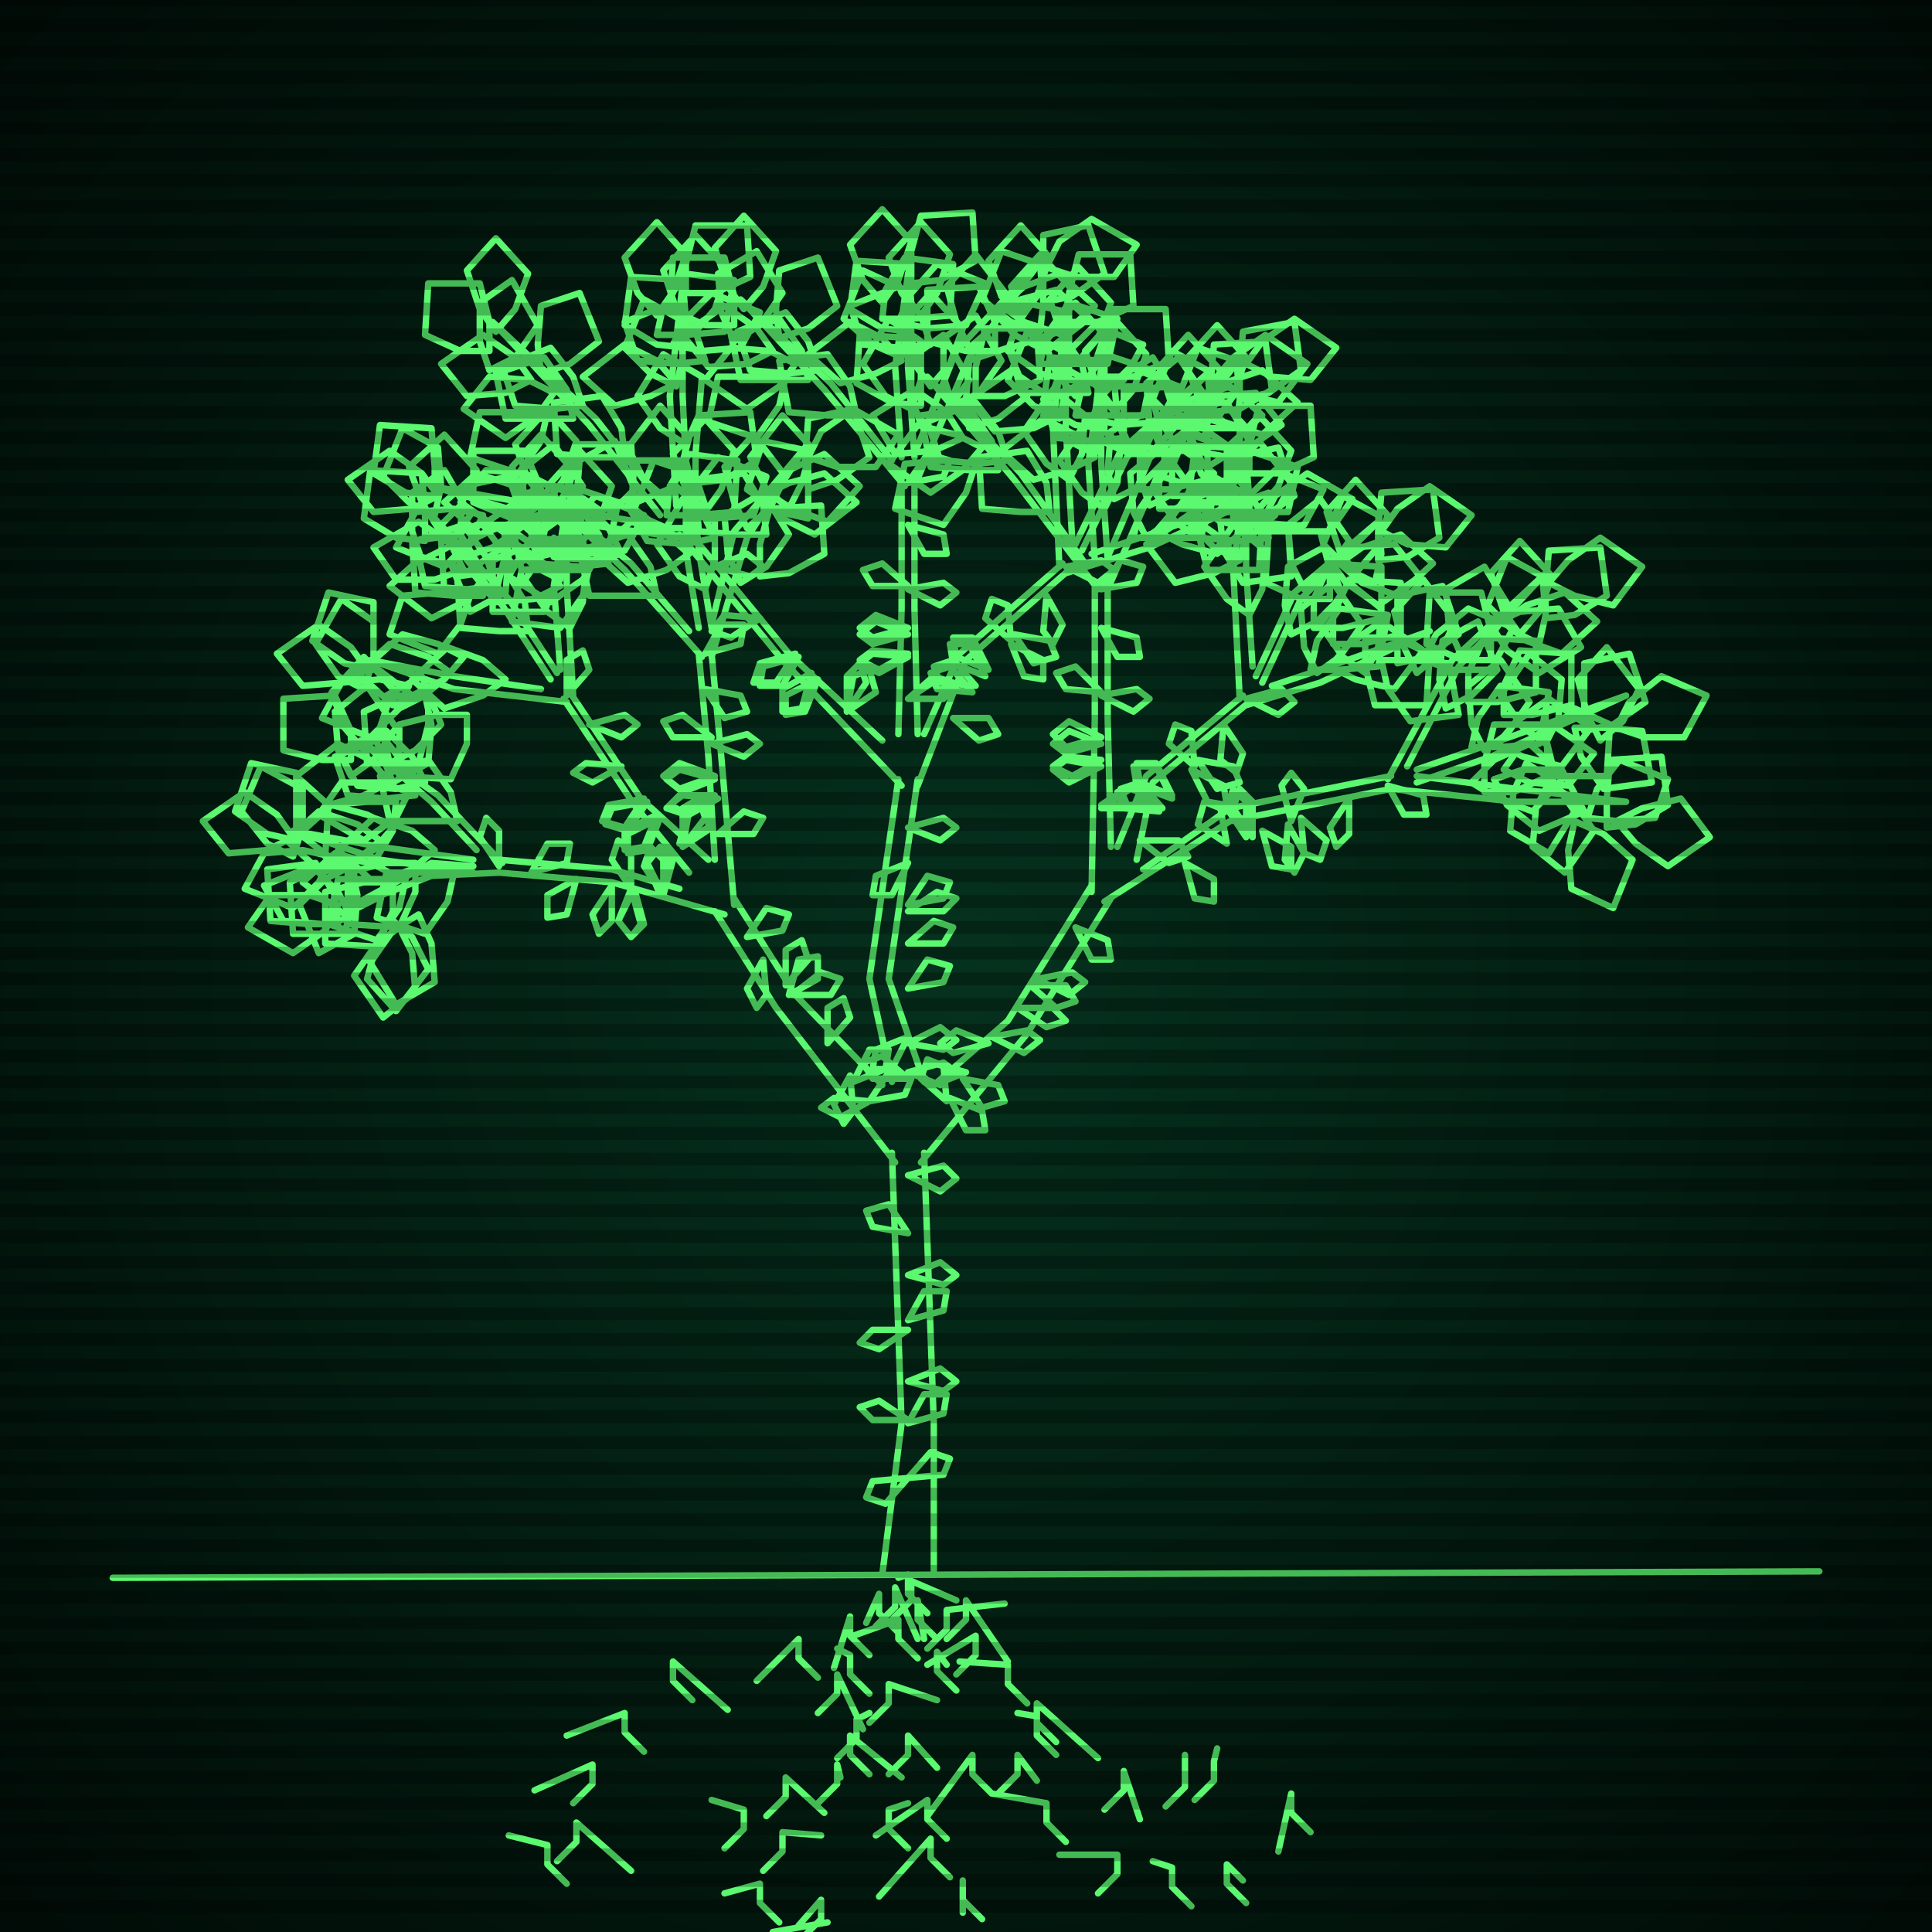
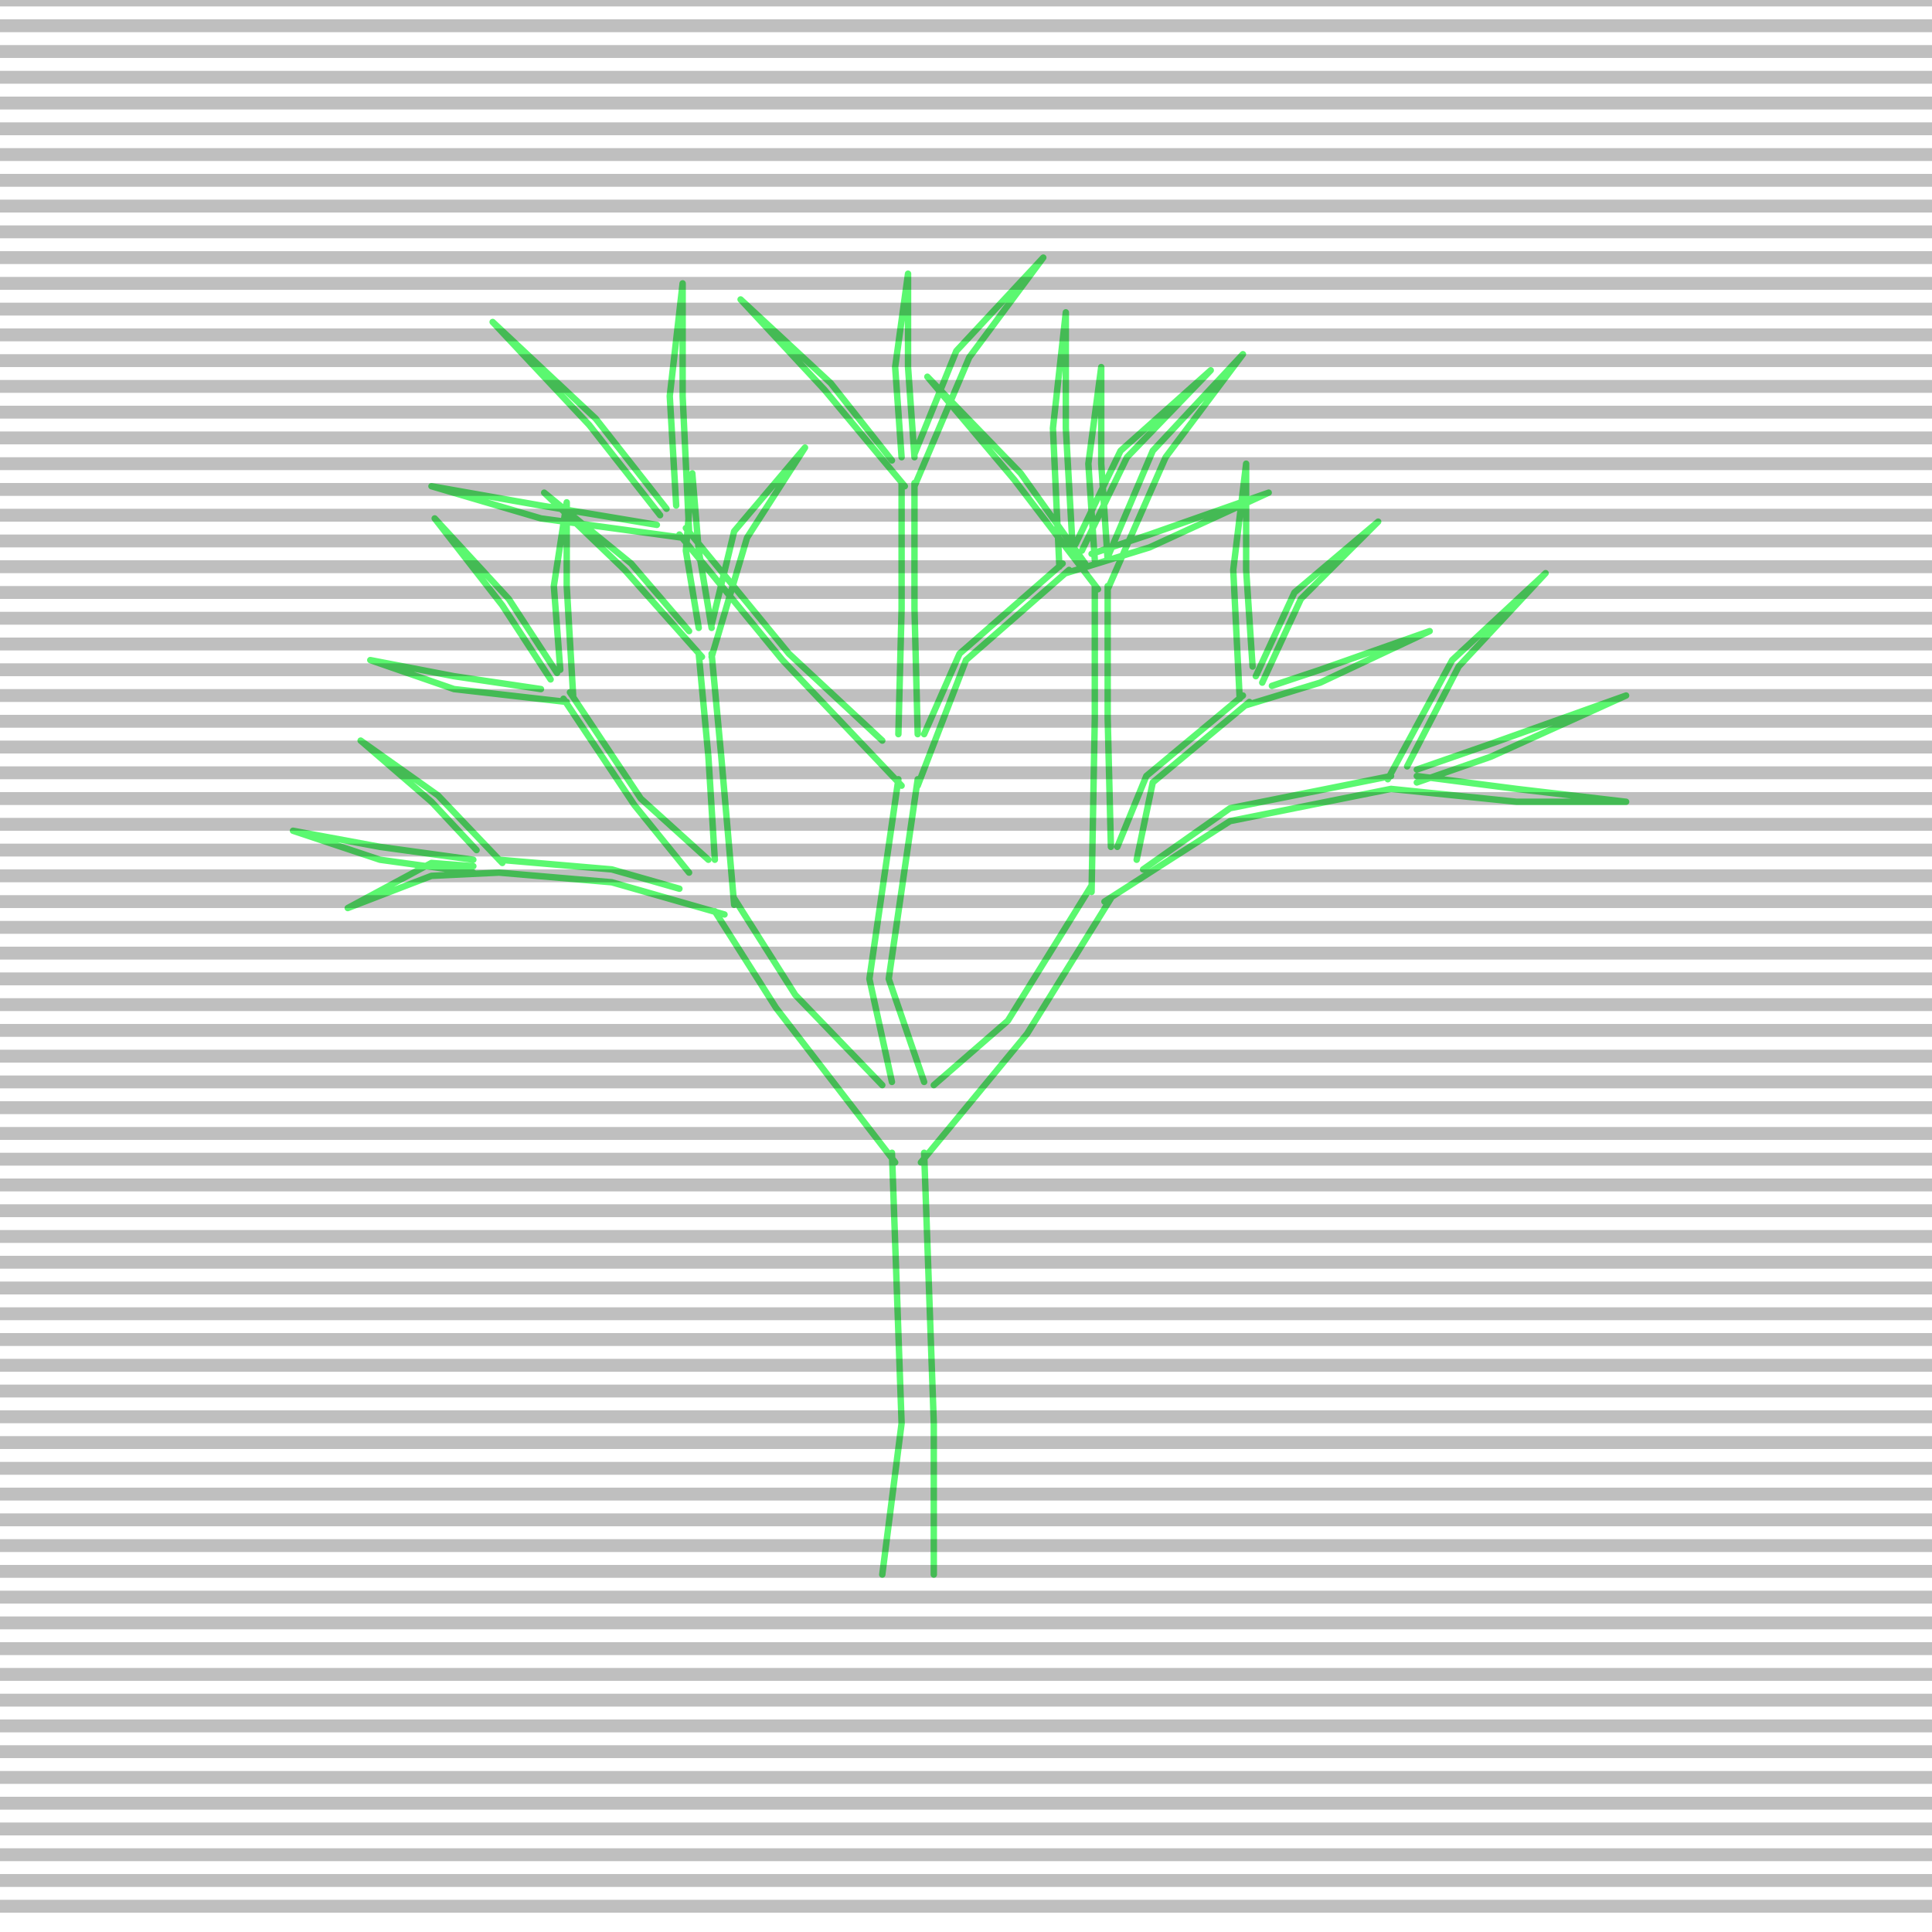
<svg xmlns="http://www.w3.org/2000/svg" width="600" height="600">
  <style>
                @keyframes glow {0 % {opacity: 0.6;}
                3% {opacity: 0.9;} 30% {opacity: 0.6} 70% {opacity: 0.9}}
    
                .flicker {
                animation: glow 3s linear infinite alternate;
                animation-duration: 1.0s;
                animation-delay: 1.5s;
            }
    
    
            </style>
  <defs>
    <radialGradient id="screenGradient" r="100%">
      <stop offset="0%" stop-color="#05321e" />
      <stop offset="90%" stop-color="black" />
    </radialGradient>
  </defs>
-   <rect fill="black" width="600" height="600" />
-   <rect className="flicker" fill="url(#screenGradient)" width="600" height="600" />
-   <path id="ground-path" className="flicker" style="fill: none;stroke: #5bf870;stroke-width:2px;stroke-linecap:round;stroke-linejoin:round;stroke-miterlimit:4;stroke-dasharray:none" d="M 35 490 L 565 488 " />
  <path id="branch-path" className="flicker" style="fill: none;stroke: #5bf870;stroke-width:2px;stroke-linecap:round;stroke-linejoin:round;stroke-miterlimit:4;stroke-dasharray:none" d="M 274 489 L 280 442 L 277 358 M 287 358 L 290 442 L 290 489 M 278 361 L 241 313 L 222 283 M 228 279 L 247 309 L 274 337 M 225 284 L 190 274 L 155 271 M 155 267 L 190 270 L 211 276 M 155 271 L 134 272 L 108 282 L 134 268 L 147 269 M 147 271 L 118 267 L 91 258 L 118 263 L 147 267 M 148 264 L 134 249 L 112 230 L 136 247 L 156 268 M 214 271 L 197 250 L 175 217 M 177 215 L 199 248 L 220 267 M 176 218 L 141 214 L 115 205 L 141 210 L 168 214 M 171 211 L 156 188 L 135 161 L 158 186 L 173 209 M 174 208 L 172 182 L 176 156 L 176 182 L 178 216 M 222 267 L 220 235 L 217 203 M 221 203 L 224 235 L 228 281 M 218 204 L 194 177 L 169 153 L 196 175 L 214 196 M 217 195 L 213 171 L 215 147 L 217 171 L 221 195 M 221 194 L 228 165 L 250 139 L 232 167 L 221 204 M 277 336 L 270 304 L 279 242 M 285 242 L 276 304 L 287 336 M 280 244 L 243 205 L 211 166 M 213 164 L 245 203 L 274 230 M 212 167 L 168 161 L 134 151 L 168 157 L 204 163 M 205 160 L 183 132 L 153 100 L 185 130 L 207 158 M 210 157 L 208 123 L 212 88 L 212 123 L 214 165 M 279 228 L 280 189 L 280 150 M 284 150 L 284 189 L 285 228 M 281 151 L 256 121 L 230 93 L 258 119 L 277 143 M 280 142 L 278 114 L 282 85 L 282 114 L 284 142 M 284 141 L 297 109 L 324 80 L 301 111 L 284 151 M 287 228 L 298 203 L 330 175 M 332 177 L 300 205 L 285 244 M 329 176 L 327 133 L 331 97 L 331 133 L 333 168 M 334 169 L 348 140 L 376 115 L 350 142 L 336 171 M 339 172 L 357 166 L 394 153 L 357 170 L 331 178 M 290 337 L 313 317 L 339 275 M 345 279 L 319 321 L 286 361 M 339 277 L 340 223 L 340 182 M 344 182 L 344 223 L 345 263 M 341 183 L 315 149 L 288 117 L 317 147 L 337 175 M 340 174 L 338 144 L 342 114 L 342 144 L 344 174 M 344 173 L 358 140 L 386 110 L 362 142 L 344 183 M 347 263 L 356 241 L 386 216 M 388 218 L 358 243 L 353 267 M 385 217 L 383 177 L 387 144 L 387 177 L 389 207 M 390 210 L 402 184 L 428 162 L 404 186 L 392 212 M 395 213 L 410 208 L 444 196 L 410 212 L 387 219 M 355 270 L 382 251 L 432 241 M 432 245 L 382 255 L 343 280 M 431 242 L 451 205 L 480 178 L 453 207 L 437 238 M 440 239 L 463 231 L 505 216 L 463 235 L 440 243 M 440 241 L 471 245 L 505 249 L 471 249 L 432 245 " />
-   <path id="leaf-path" className="flicker" style="fill: none;stroke: #5bf870;stroke-width:2px;stroke-linecap:round;stroke-linejoin:round;stroke-miterlimit:4;stroke-dasharray:none" d="M 282 396 L 292 392 L 297 396 L 293 399 L 282 396 M 282 413 L 273 419 L 267 417 L 271 413 L 282 413 M 282 429 L 292 425 L 297 429 L 293 432 L 282 429 M 282 410 L 287 401 L 294 401 L 293 407 L 282 410 M 282 459 L 289 451 L 295 453 L 293 458 L 282 459 M 282 442 L 287 433 L 294 433 L 293 439 L 282 442 M 282 459 L 275 467 L 269 465 L 271 460 L 282 459 M 282 441 L 271 441 L 267 437 L 273 435 L 282 441 M 282 383 L 271 381 L 269 376 L 276 374 L 282 383 M 282 365 L 293 362 L 297 366 L 292 370 L 282 365 M 246 309 L 255 302 L 261 304 L 258 309 L 246 309 M 237 298 L 238 309 L 235 313 L 232 307 L 237 298 M 270 342 L 276 333 L 283 335 L 281 340 L 270 342 M 245 309 L 248 298 L 254 297 L 254 304 L 245 309 M 257 324 L 257 313 L 262 310 L 264 316 L 257 324 M 264 334 L 265 345 L 262 349 L 259 343 L 264 334 M 270 342 L 261 347 L 255 344 L 259 341 L 270 342 M 232 291 L 238 282 L 245 284 L 243 289 L 232 291 M 244 306 L 244 295 L 249 292 L 251 298 L 244 306 M 265 336 L 270 326 L 276 326 L 275 332 L 265 336 M 196 276 L 190 267 L 192 261 L 196 265 L 196 276 M 206 278 L 200 269 L 202 263 L 206 267 L 206 278 M 206 278 L 201 268 L 205 263 L 209 267 L 206 278 M 197 276 L 200 287 L 196 291 L 192 286 L 197 276 M 190 275 L 190 286 L 186 290 L 184 284 L 190 275 M 179 273 L 176 284 L 170 285 L 170 278 L 179 273 M 165 271 L 170 262 L 177 262 L 176 268 L 165 271 M 155 269 L 149 260 L 151 254 L 155 258 L 155 269 M 205 278 L 201 268 L 205 263 L 208 267 L 205 278 M 196 276 L 199 287 L 196 291 L 192 286 L 196 276 M 123 272 L 117 279 L 107 284 L 94 274 L 104 265 L 115 268 L 123 272 M 130 284 L 134 293 L 135 305 L 123 312 L 115 299 L 122 289 L 130 284 M 126 273 L 124 282 L 117 292 L 102 287 L 105 273 L 117 273 L 126 273 M 105 281 L 101 289 L 91 296 L 77 288 L 84 278 L 96 278 L 105 281 M 109 285 L 100 287 L 88 286 L 82 275 L 97 269 L 105 277 L 109 285 M 121 285 L 128 291 L 133 301 L 123 314 L 114 304 L 117 293 L 121 285 M 141 271 L 139 280 L 132 290 L 117 285 L 120 271 L 132 271 L 141 271 M 105 287 L 96 287 L 84 286 L 83 270 L 98 268 L 104 278 L 105 287 M 124 288 L 128 296 L 129 308 L 119 316 L 110 303 L 117 293 L 124 288 M 129 268 L 129 277 L 124 288 L 108 287 L 108 271 L 120 268 L 129 268 M 122 274 L 122 283 L 117 294 L 101 293 L 101 277 L 113 274 L 122 274 M 118 261 L 111 267 L 100 271 L 89 261 L 99 252 L 111 256 L 118 261 M 91 260 L 83 264 L 71 265 L 63 255 L 76 246 L 86 253 L 91 260 M 92 261 L 83 259 L 73 252 L 78 237 L 92 240 L 92 252 L 92 261 M 109 269 L 111 278 L 110 290 L 99 296 L 93 281 L 101 273 L 109 269 M 135 264 L 128 270 L 116 274 L 105 264 L 116 254 L 128 258 L 135 264 M 91 266 L 83 262 L 75 252 L 81 238 L 94 245 L 94 257 L 91 266 M 110 269 L 110 278 L 107 290 L 91 290 L 90 274 L 101 269 L 110 269 M 122 257 L 116 264 L 106 269 L 93 259 L 103 250 L 114 253 L 122 257 M 103 266 L 99 274 L 91 282 L 76 276 L 82 265 L 94 264 L 103 266 M 129 247 L 120 248 L 108 247 L 104 235 L 119 229 L 126 238 L 129 247 M 109 236 L 100 236 L 88 233 L 88 217 L 104 216 L 109 227 L 109 236 M 113 233 L 107 226 L 103 215 L 113 204 L 122 214 L 118 226 L 113 233 M 123 249 L 122 258 L 116 268 L 101 266 L 102 250 L 114 249 L 123 249 M 142 255 L 133 255 L 121 255 L 118 241 L 133 236 L 140 246 L 142 255 M 109 241 L 105 233 L 104 221 L 114 213 L 123 226 L 116 236 L 109 241 M 127 246 L 123 254 L 113 261 L 99 253 L 106 243 L 118 243 L 127 246 M 132 243 L 123 245 L 111 244 L 105 233 L 120 227 L 128 235 L 132 243 M 121 243 L 113 247 L 102 250 L 92 241 L 105 231 L 115 236 L 121 243 M 121 237 L 119 228 L 120 216 L 131 210 L 137 225 L 129 233 L 121 237 M 212 263 L 212 251 L 217 248 L 219 254 L 212 263 M 212 263 L 214 252 L 219 250 L 221 257 L 212 263 M 205 254 L 201 264 L 195 265 L 195 259 L 205 254 M 200 248 L 194 257 L 187 255 L 189 250 L 200 248 M 193 238 L 184 243 L 178 240 L 182 237 L 193 238 M 183 225 L 194 222 L 198 225 L 193 229 L 183 225 M 176 216 L 176 205 L 181 202 L 183 208 L 176 216 M 211 262 L 214 251 L 220 250 L 220 257 L 211 262 M 204 253 L 200 263 L 194 264 L 194 258 L 204 253 M 201 249 L 195 258 L 188 256 L 190 251 L 201 249 M 145 222 L 145 231 L 140 242 L 124 241 L 124 225 L 136 222 L 145 222 M 140 209 L 133 215 L 122 219 L 111 209 L 121 200 L 133 204 L 140 209 M 114 208 L 106 212 L 94 213 L 86 203 L 99 194 L 109 201 L 114 208 M 116 208 L 107 206 L 97 199 L 102 184 L 116 187 L 116 199 L 116 208 M 132 216 L 134 225 L 133 237 L 122 243 L 116 228 L 124 220 L 132 216 M 157 211 L 150 216 L 138 220 L 128 211 L 139 201 L 150 205 L 157 211 M 113 214 L 105 210 L 98 200 L 106 186 L 116 193 L 116 205 L 113 214 M 133 216 L 133 225 L 130 237 L 114 237 L 113 221 L 124 216 L 133 216 M 144 204 L 138 211 L 128 216 L 115 206 L 125 197 L 136 200 L 144 204 M 127 213 L 123 221 L 115 229 L 100 223 L 106 212 L 118 211 L 127 213 M 150 185 L 141 185 L 129 184 L 128 168 L 143 166 L 149 176 L 150 185 M 132 168 L 123 167 L 113 161 L 115 146 L 131 147 L 132 159 L 132 168 M 136 164 L 131 156 L 127 145 L 138 135 L 148 146 L 143 157 L 136 164 M 146 185 L 143 194 L 136 203 L 121 197 L 125 185 L 137 184 L 146 185 M 164 196 L 155 196 L 143 195 L 142 179 L 157 177 L 163 187 L 164 196 M 131 174 L 128 165 L 128 153 L 138 146 L 146 160 L 139 170 L 131 174 M 150 180 L 144 187 L 134 192 L 121 182 L 131 173 L 142 176 L 150 180 M 154 182 L 145 183 L 132 182 L 129 168 L 144 163 L 151 173 L 154 182 M 144 177 L 135 180 L 123 180 L 116 170 L 130 162 L 140 169 L 144 177 M 144 173 L 143 164 L 144 151 L 158 148 L 163 163 L 153 170 L 144 173 M 168 164 L 163 157 L 159 145 L 168 135 L 178 146 L 174 157 L 168 164 M 177 159 L 177 150 L 180 138 L 196 138 L 197 154 L 186 159 L 177 159 M 174 182 L 166 186 L 154 187 L 146 177 L 159 168 L 169 175 L 174 182 M 177 195 L 170 190 L 163 180 L 172 167 L 182 175 L 181 187 L 177 195 M 168 170 L 170 161 L 177 151 L 192 156 L 189 170 L 177 170 L 168 170 M 183 177 L 174 177 L 162 177 L 159 163 L 174 158 L 181 168 L 183 177 M 174 180 L 166 176 L 158 168 L 164 153 L 175 159 L 176 171 L 174 180 M 177 173 L 168 171 L 158 164 L 163 149 L 177 152 L 177 164 L 177 173 M 173 170 L 177 162 L 185 154 L 200 160 L 194 171 L 182 172 L 173 170 M 180 169 L 175 162 L 171 150 L 180 140 L 190 151 L 186 162 L 180 169 M 223 259 L 231 252 L 237 254 L 234 259 L 223 259 M 223 248 L 214 253 L 208 250 L 212 247 L 223 248 M 222 241 L 211 245 L 206 241 L 211 237 L 222 241 M 221 229 L 209 229 L 206 224 L 212 222 L 221 229 M 219 214 L 230 216 L 232 221 L 225 223 L 219 214 M 219 203 L 224 194 L 231 194 L 230 200 L 219 203 M 223 259 L 231 252 L 237 254 L 234 259 L 223 259 M 222 247 L 213 253 L 207 251 L 211 247 L 222 247 M 222 242 L 212 246 L 207 242 L 211 239 L 222 242 M 221 231 L 232 228 L 236 231 L 231 235 L 221 231 M 189 175 L 180 176 L 167 175 L 164 161 L 179 156 L 186 166 L 189 175 M 168 161 L 159 161 L 147 156 L 147 140 L 163 140 L 168 152 L 168 161 M 170 156 L 164 149 L 160 138 L 170 127 L 179 137 L 175 149 L 170 156 M 183 176 L 181 185 L 174 195 L 159 193 L 162 177 L 174 176 L 183 176 M 204 185 L 195 185 L 183 185 L 180 171 L 195 166 L 202 176 L 204 185 M 167 166 L 163 158 L 162 146 L 172 138 L 181 151 L 174 161 L 167 166 M 186 172 L 181 180 L 171 187 L 158 179 L 165 167 L 177 168 L 186 172 M 193 172 L 184 174 L 172 173 L 166 162 L 181 156 L 189 164 L 193 172 M 179 168 L 171 172 L 159 175 L 150 163 L 163 154 L 173 161 L 179 168 M 181 164 L 179 155 L 180 143 L 191 137 L 197 152 L 189 160 L 181 164 M 207 155 L 200 149 L 195 139 L 205 126 L 214 136 L 211 147 L 207 155 M 216 150 L 216 141 L 217 129 L 233 128 L 235 143 L 225 149 L 216 150 M 214 172 L 207 177 L 195 181 L 185 172 L 196 162 L 207 166 L 214 172 M 219 183 L 211 179 L 204 169 L 212 155 L 222 162 L 222 174 L 219 183 M 207 160 L 208 151 L 214 141 L 229 143 L 228 159 L 216 160 L 207 160 M 222 167 L 213 169 L 201 168 L 195 157 L 210 151 L 218 159 L 222 167 M 215 168 L 206 165 L 197 158 L 203 143 L 215 147 L 216 159 L 215 168 M 216 164 L 207 164 L 196 159 L 197 143 L 213 143 L 216 155 L 216 164 M 213 160 L 216 151 L 223 142 L 238 148 L 234 160 L 222 161 L 213 160 M 219 159 L 213 152 L 209 141 L 219 130 L 228 140 L 224 152 L 219 159 M 251 142 L 255 134 L 265 127 L 279 135 L 272 145 L 260 145 L 251 142 M 238 166 L 229 166 L 217 165 L 216 149 L 231 147 L 237 157 L 238 166 M 230 181 L 226 172 L 225 160 L 237 153 L 245 166 L 238 176 L 230 181 M 238 153 L 245 146 L 256 141 L 267 151 L 257 162 L 246 158 L 238 153 M 251 161 L 242 159 L 232 152 L 237 137 L 251 140 L 251 152 L 251 161 M 232 164 L 228 156 L 225 145 L 234 135 L 244 148 L 239 158 L 232 164 M 245 158 L 238 152 L 233 142 L 243 129 L 252 139 L 249 150 L 245 158 M 237 154 L 245 150 L 256 147 L 266 156 L 253 166 L 243 161 L 237 154 M 251 152 L 250 143 L 251 130 L 265 127 L 270 142 L 260 149 L 251 152 M 236 179 L 236 169 L 239 158 L 255 157 L 256 172 L 245 178 L 236 179 M 282 268 L 277 278 L 271 278 L 272 272 L 282 268 M 282 333 L 293 330 L 297 333 L 292 337 L 282 333 M 282 283 L 291 277 L 297 279 L 293 283 L 282 283 M 282 307 L 288 298 L 295 300 L 293 305 L 282 307 M 282 322 L 277 332 L 271 332 L 272 326 L 282 322 M 282 335 L 271 335 L 268 330 L 274 328 L 282 335 M 282 257 L 293 254 L 297 257 L 292 261 L 282 257 M 282 281 L 288 272 L 295 274 L 293 279 L 282 281 M 282 324 L 292 319 L 297 323 L 293 326 L 282 324 M 282 293 L 290 286 L 296 288 L 293 293 L 282 293 M 263 221 L 263 210 L 267 206 L 269 212 L 263 221 M 263 221 L 265 210 L 270 208 L 272 215 L 263 221 M 254 211 L 250 221 L 244 222 L 244 216 L 254 211 M 247 203 L 241 212 L 234 212 L 236 206 L 247 203 M 236 192 L 227 198 L 221 196 L 225 191 L 236 192 M 222 176 L 232 172 L 237 176 L 233 179 L 222 176 M 213 166 L 213 155 L 217 151 L 219 157 L 213 166 M 263 221 L 265 210 L 270 208 L 272 215 L 263 221 M 252 209 L 249 220 L 243 221 L 243 214 L 252 209 M 248 204 L 243 213 L 236 213 L 237 207 L 248 204 M 174 169 L 174 178 L 169 190 L 153 190 L 153 174 L 165 169 L 174 169 M 167 156 L 160 162 L 149 166 L 138 156 L 148 147 L 160 151 L 167 156 M 136 154 L 128 158 L 116 159 L 108 149 L 121 140 L 131 147 L 136 154 M 135 154 L 126 153 L 116 147 L 118 132 L 134 133 L 135 145 L 135 154 M 156 163 L 158 172 L 157 184 L 146 190 L 140 175 L 148 167 L 156 163 M 187 159 L 180 165 L 169 169 L 158 159 L 168 150 L 180 154 L 187 159 M 135 160 L 127 156 L 119 148 L 125 133 L 136 139 L 137 151 L 135 160 M 157 163 L 157 172 L 154 184 L 138 184 L 137 168 L 148 163 L 157 163 M 171 151 L 166 158 L 156 165 L 143 156 L 151 146 L 163 147 L 171 151 M 150 160 L 146 168 L 138 176 L 123 170 L 129 159 L 141 158 L 150 160 M 178 130 L 169 130 L 157 130 L 154 116 L 169 111 L 176 121 L 178 130 M 152 109 L 143 109 L 132 104 L 133 88 L 149 88 L 152 100 L 152 109 M 154 103 L 149 96 L 145 84 L 154 74 L 164 85 L 160 96 L 154 103 M 170 128 L 168 137 L 161 147 L 146 142 L 149 128 L 161 128 L 170 128 M 194 142 L 185 142 L 173 141 L 172 125 L 187 123 L 193 133 L 194 142 M 152 115 L 149 106 L 149 94 L 159 87 L 167 101 L 160 111 L 152 115 M 172 122 L 167 129 L 157 136 L 144 127 L 152 117 L 164 118 L 172 122 M 181 126 L 172 127 L 160 126 L 156 114 L 171 108 L 178 117 L 181 126 M 165 118 L 157 122 L 145 123 L 137 113 L 150 104 L 160 111 L 165 118 M 168 116 L 167 107 L 168 95 L 180 91 L 186 106 L 177 113 L 168 116 M 204 98 L 198 91 L 194 80 L 204 69 L 213 79 L 209 91 L 204 98 M 213 91 L 213 82 L 216 70 L 232 70 L 233 86 L 222 91 L 213 91 M 210 119 L 202 123 L 191 126 L 181 117 L 194 107 L 204 112 L 210 119 M 213 138 L 205 133 L 198 123 L 206 110 L 218 117 L 217 129 L 213 138 M 204 104 L 206 95 L 213 85 L 228 87 L 225 103 L 213 104 L 204 104 M 219 112 L 210 113 L 198 112 L 194 100 L 209 94 L 216 103 L 219 112 M 210 120 L 202 116 L 194 108 L 200 93 L 211 99 L 212 111 L 210 120 M 213 108 L 204 107 L 194 101 L 196 86 L 212 87 L 213 99 L 213 108 M 209 107 L 213 99 L 221 91 L 236 97 L 230 108 L 218 109 L 209 107 M 216 103 L 210 96 L 206 84 L 216 73 L 226 84 L 222 96 L 216 103 M 282 217 L 290 210 L 296 212 L 293 217 L 282 217 M 282 204 L 273 209 L 267 206 L 271 203 L 282 204 M 282 195 L 271 198 L 267 195 L 272 191 L 282 195 M 282 182 L 271 182 L 268 177 L 274 175 L 282 182 M 282 163 L 293 166 L 294 172 L 287 172 L 282 163 M 282 150 L 288 141 L 295 143 L 293 148 L 282 150 M 282 217 L 291 211 L 297 213 L 293 217 L 282 217 M 282 203 L 273 208 L 267 205 L 271 202 L 282 203 M 282 197 L 271 200 L 267 197 L 272 193 L 282 197 M 282 183 L 293 181 L 297 184 L 292 188 L 282 183 M 251 118 L 242 118 L 230 118 L 227 104 L 242 99 L 249 109 L 251 118 M 228 101 L 219 101 L 208 96 L 209 80 L 225 80 L 228 92 L 228 101 M 231 96 L 226 89 L 222 77 L 231 67 L 241 78 L 237 89 L 231 96 M 244 117 L 242 126 L 235 136 L 220 131 L 223 117 L 235 117 L 244 117 M 266 129 L 257 129 L 245 128 L 242 112 L 257 110 L 264 120 L 266 129 M 228 106 L 224 97 L 223 85 L 235 78 L 243 91 L 236 101 L 228 106 M 247 113 L 242 120 L 232 127 L 219 118 L 227 108 L 239 109 L 247 113 M 254 115 L 245 116 L 233 115 L 229 103 L 244 97 L 251 106 L 254 115 M 240 109 L 232 113 L 220 114 L 212 104 L 225 95 L 235 102 L 240 109 M 242 105 L 241 96 L 242 84 L 254 80 L 260 95 L 251 102 L 242 105 M 274 94 L 268 87 L 264 76 L 274 65 L 283 75 L 279 87 L 274 94 M 283 88 L 283 78 L 286 67 L 302 66 L 303 81 L 292 87 L 283 88 M 280 112 L 272 116 L 261 119 L 251 110 L 264 100 L 274 105 L 280 112 M 283 127 L 275 123 L 268 113 L 276 99 L 286 106 L 286 118 L 283 127 M 274 99 L 275 90 L 281 80 L 296 82 L 295 98 L 283 99 L 274 99 M 289 107 L 280 108 L 268 107 L 264 95 L 279 89 L 286 98 L 289 107 M 280 111 L 271 107 L 262 99 L 268 84 L 281 90 L 282 102 L 280 111 M 283 103 L 274 102 L 264 96 L 266 81 L 282 82 L 283 94 L 283 103 M 279 100 L 283 91 L 291 82 L 306 88 L 300 101 L 288 102 L 279 100 M 286 98 L 280 91 L 276 80 L 286 69 L 295 79 L 291 91 L 286 98 M 325 83 L 329 75 L 339 68 L 353 76 L 346 86 L 334 86 L 325 83 M 309 109 L 300 109 L 288 106 L 288 90 L 304 89 L 309 100 L 309 109 M 296 126 L 293 117 L 293 105 L 303 98 L 311 112 L 304 122 L 296 126 M 311 95 L 318 89 L 329 85 L 340 95 L 330 104 L 318 100 L 311 95 M 323 103 L 314 100 L 305 93 L 311 78 L 323 82 L 324 94 L 323 103 M 301 108 L 297 100 L 294 89 L 303 79 L 313 92 L 308 102 L 301 108 M 317 99 L 311 92 L 307 81 L 317 70 L 326 80 L 322 92 L 317 99 M 309 97 L 317 93 L 328 90 L 338 99 L 325 109 L 315 104 L 309 97 M 324 94 L 324 85 L 324 73 L 338 70 L 343 85 L 333 92 L 324 94 M 303 123 L 303 114 L 306 102 L 322 102 L 323 118 L 312 123 L 303 123 M 302 215 L 291 214 L 289 209 L 295 207 L 302 215 M 307 208 L 297 204 L 296 198 L 302 198 L 307 208 M 314 199 L 306 192 L 308 186 L 313 188 L 314 199 M 325 185 L 330 194 L 327 200 L 324 196 L 325 185 M 331 176 L 342 174 L 346 177 L 341 181 L 331 176 M 296 223 L 307 223 L 310 228 L 304 230 L 296 223 M 303 213 L 292 212 L 290 207 L 296 205 L 303 213 M 306 210 L 296 206 L 295 200 L 301 200 L 306 210 M 314 200 L 324 205 L 324 211 L 318 210 L 314 200 M 315 197 L 326 199 L 328 204 L 321 206 L 315 197 M 323 108 L 318 101 L 314 89 L 323 79 L 333 90 L 329 101 L 323 108 M 332 100 L 332 91 L 335 79 L 351 79 L 352 95 L 341 100 L 332 100 M 329 129 L 321 133 L 309 134 L 301 124 L 314 115 L 324 122 L 329 129 M 332 149 L 325 144 L 318 134 L 327 121 L 337 129 L 336 141 L 332 149 M 323 113 L 325 104 L 332 94 L 347 99 L 344 113 L 332 113 L 323 113 M 338 122 L 329 122 L 317 122 L 314 108 L 329 103 L 336 113 L 338 122 M 329 130 L 321 126 L 313 118 L 319 103 L 330 109 L 331 121 L 329 130 M 332 118 L 323 116 L 313 109 L 318 94 L 332 97 L 332 109 L 332 118 M 328 117 L 332 109 L 340 101 L 355 107 L 349 118 L 337 119 L 328 117 M 335 112 L 330 105 L 326 93 L 335 83 L 345 94 L 341 105 L 335 112 M 377 118 L 383 111 L 393 104 L 406 113 L 397 125 L 385 122 L 377 118 M 360 141 L 351 141 L 340 136 L 341 120 L 357 120 L 360 132 L 360 141 M 346 155 L 344 146 L 345 134 L 356 128 L 362 143 L 354 151 L 346 155 M 363 129 L 370 124 L 382 120 L 392 129 L 381 139 L 370 135 L 363 129 M 374 136 L 366 132 L 358 124 L 364 109 L 375 115 L 376 127 L 374 136 M 351 139 L 347 130 L 346 118 L 358 111 L 366 124 L 359 134 L 351 139 M 369 133 L 364 126 L 360 114 L 369 104 L 379 115 L 375 126 L 369 133 M 360 130 L 369 126 L 381 125 L 388 137 L 375 145 L 365 138 L 360 130 M 376 128 L 376 119 L 377 107 L 393 106 L 395 121 L 385 127 L 376 128 M 354 152 L 354 143 L 359 132 L 375 133 L 375 149 L 363 152 L 354 152 M 372 167 L 365 162 L 358 152 L 367 139 L 377 147 L 376 159 L 372 167 M 352 167 L 354 158 L 361 148 L 376 153 L 373 167 L 361 167 L 352 167 M 379 162 L 388 162 L 400 163 L 401 179 L 386 181 L 380 171 L 379 162 M 389 166 L 385 158 L 382 147 L 391 137 L 401 150 L 396 160 L 389 166 M 360 158 L 360 149 L 365 138 L 381 139 L 381 155 L 369 158 L 360 158 M 383 163 L 383 154 L 383 142 L 397 139 L 402 154 L 392 161 L 383 163 M 372 156 L 381 156 L 392 161 L 391 177 L 375 177 L 372 165 L 372 156 M 392 162 L 396 154 L 406 147 L 420 155 L 413 165 L 401 165 L 392 162 M 359 165 L 365 158 L 375 153 L 388 163 L 378 172 L 367 169 L 359 165 M 356 167 L 352 159 L 351 147 L 361 139 L 370 152 L 363 162 L 356 167 M 295 341 L 305 345 L 306 351 L 300 351 L 295 341 M 320 306 L 331 306 L 334 311 L 328 313 L 320 306 M 308 322 L 319 320 L 323 323 L 318 327 L 308 322 M 300 333 L 290 337 L 285 333 L 289 330 L 300 333 M 294 342 L 286 335 L 288 329 L 293 331 L 294 342 M 334 288 L 344 292 L 345 298 L 339 298 L 334 288 M 322 304 L 333 302 L 337 305 L 332 309 L 322 304 M 299 335 L 310 337 L 312 342 L 305 344 L 299 335 M 316 313 L 327 313 L 331 317 L 325 319 L 316 313 M 307 324 L 296 327 L 292 324 L 297 320 L 307 324 M 342 251 L 351 245 L 357 247 L 353 251 L 342 251 M 342 238 L 332 243 L 327 239 L 331 236 L 342 238 M 342 229 L 331 232 L 327 228 L 332 224 L 342 229 M 342 215 L 331 214 L 328 209 L 334 207 L 342 215 M 342 195 L 353 198 L 354 204 L 347 204 L 342 195 M 342 183 L 348 174 L 355 176 L 353 181 L 342 183 M 342 250 L 351 244 L 357 246 L 353 250 L 342 250 M 342 236 L 333 241 L 327 238 L 331 235 L 342 236 M 342 231 L 331 234 L 327 231 L 332 227 L 342 231 M 342 216 L 353 214 L 357 217 L 352 221 L 342 216 M 310 146 L 301 146 L 289 145 L 286 129 L 301 127 L 308 137 L 310 146 M 286 126 L 277 125 L 266 119 L 267 104 L 283 105 L 286 116 L 286 126 M 289 120 L 284 113 L 280 101 L 289 91 L 299 102 L 295 113 L 289 120 M 303 144 L 300 153 L 293 163 L 278 158 L 281 144 L 294 143 L 303 144 M 326 159 L 317 159 L 305 158 L 304 142 L 319 140 L 325 150 L 326 159 M 286 132 L 283 123 L 283 111 L 293 104 L 301 118 L 294 128 L 286 132 M 305 139 L 299 146 L 289 153 L 276 144 L 285 132 L 297 135 L 305 139 M 313 143 L 304 144 L 292 143 L 288 131 L 303 125 L 310 134 L 313 143 M 299 136 L 290 140 L 278 141 L 271 129 L 284 121 L 294 128 L 299 136 M 301 133 L 300 124 L 301 112 L 313 108 L 319 123 L 310 130 L 301 133 M 334 123 L 328 116 L 324 105 L 334 94 L 343 104 L 339 116 L 334 123 M 343 117 L 343 108 L 346 96 L 362 96 L 363 112 L 352 117 L 343 117 M 340 142 L 332 146 L 321 149 L 311 140 L 324 130 L 334 135 L 340 142 M 343 158 L 336 153 L 329 143 L 338 130 L 348 138 L 347 150 L 343 158 M 334 129 L 336 120 L 343 110 L 358 115 L 355 129 L 343 129 L 334 129 M 349 136 L 340 137 L 328 136 L 324 124 L 339 118 L 346 127 L 349 136 M 340 141 L 332 137 L 324 129 L 330 114 L 341 120 L 342 132 L 340 141 M 343 133 L 334 132 L 324 126 L 326 111 L 342 112 L 343 124 L 343 133 M 339 130 L 343 122 L 351 114 L 366 120 L 360 131 L 348 132 L 339 130 M 346 128 L 341 121 L 337 109 L 346 99 L 356 110 L 352 121 L 346 128 M 387 113 L 392 106 L 402 99 L 415 108 L 407 118 L 395 117 L 387 113 M 370 140 L 361 140 L 349 137 L 349 121 L 365 120 L 370 131 L 370 140 M 357 157 L 354 148 L 354 136 L 367 129 L 373 143 L 365 153 L 357 157 M 373 125 L 380 119 L 392 115 L 403 125 L 392 135 L 380 131 L 373 125 M 384 133 L 375 130 L 366 123 L 372 108 L 384 112 L 385 124 L 384 133 M 361 139 L 357 131 L 356 119 L 366 111 L 375 124 L 368 134 L 361 139 M 378 130 L 372 123 L 368 112 L 378 101 L 387 111 L 383 123 L 378 130 M 370 127 L 378 123 L 390 122 L 398 132 L 385 141 L 375 134 L 370 127 M 385 124 L 385 115 L 386 103 L 402 100 L 404 115 L 394 122 L 385 124 M 364 154 L 364 145 L 369 133 L 385 133 L 385 149 L 373 154 L 364 154 M 360 252 L 349 251 L 347 246 L 353 244 L 360 252 M 364 247 L 354 243 L 353 237 L 359 237 L 364 247 M 371 238 L 363 231 L 365 225 L 370 227 L 371 238 M 380 225 L 386 234 L 384 240 L 379 236 L 380 225 M 387 217 L 398 214 L 402 218 L 397 222 L 387 217 M 354 261 L 366 261 L 369 266 L 363 268 L 354 261 M 361 251 L 350 250 L 348 245 L 354 243 L 361 251 M 364 248 L 353 244 L 352 238 L 359 238 L 364 248 M 370 239 L 380 244 L 381 250 L 375 249 L 370 239 M 372 236 L 383 238 L 385 243 L 378 245 L 372 236 M 379 154 L 373 147 L 369 135 L 379 124 L 389 135 L 385 147 L 379 154 M 388 147 L 388 138 L 391 126 L 407 126 L 408 142 L 397 147 L 388 147 M 385 174 L 377 178 L 365 181 L 356 169 L 369 160 L 379 167 L 385 174 M 388 191 L 381 186 L 374 176 L 383 163 L 393 171 L 392 183 L 388 191 M 379 159 L 381 150 L 388 140 L 403 145 L 400 159 L 388 159 L 379 159 M 394 167 L 385 168 L 372 167 L 369 153 L 384 148 L 391 158 L 394 167 M 385 174 L 377 170 L 369 162 L 375 147 L 386 153 L 387 165 L 385 174 M 388 164 L 379 162 L 369 155 L 371 140 L 387 143 L 388 155 L 388 164 M 384 162 L 388 154 L 396 146 L 411 152 L 405 163 L 393 164 L 384 162 M 391 158 L 386 151 L 382 139 L 391 129 L 401 140 L 397 151 L 391 158 M 429 165 L 434 158 L 444 151 L 457 160 L 449 170 L 437 169 L 429 165 M 413 186 L 404 186 L 393 181 L 394 165 L 410 165 L 413 177 L 413 186 M 401 197 L 399 188 L 400 176 L 411 170 L 417 185 L 409 193 L 401 197 M 416 175 L 423 170 L 435 166 L 445 175 L 434 185 L 423 181 L 416 175 M 427 181 L 419 177 L 411 169 L 417 154 L 428 160 L 429 172 L 427 181 M 405 183 L 401 175 L 400 163 L 410 155 L 419 168 L 412 178 L 405 183 M 421 178 L 416 171 L 412 159 L 421 149 L 431 160 L 427 171 L 421 178 M 413 174 L 421 170 L 433 169 L 441 179 L 428 188 L 418 181 L 413 174 M 428 174 L 428 165 L 429 153 L 445 152 L 447 167 L 437 173 L 428 174 M 408 195 L 408 186 L 413 175 L 429 176 L 429 192 L 417 195 L 408 195 M 424 209 L 417 204 L 410 194 L 419 181 L 429 189 L 428 201 L 424 209 M 407 208 L 409 199 L 416 189 L 431 191 L 428 207 L 416 208 L 407 208 M 429 205 L 438 205 L 450 206 L 453 222 L 438 224 L 431 214 L 429 205 M 440 209 L 436 201 L 433 190 L 442 180 L 452 193 L 447 203 L 440 209 M 414 200 L 414 191 L 419 180 L 435 181 L 435 197 L 423 200 L 414 200 M 434 206 L 434 197 L 434 185 L 448 182 L 453 197 L 443 204 L 434 206 M 424 198 L 433 198 L 444 203 L 443 219 L 427 219 L 424 207 L 424 198 M 442 205 L 446 197 L 456 189 L 470 195 L 463 208 L 451 208 L 442 205 M 413 207 L 419 200 L 429 193 L 442 202 L 433 214 L 421 211 L 413 207 M 409 209 L 405 201 L 404 189 L 414 181 L 423 194 L 416 204 L 409 209 M 389 260 L 383 251 L 385 245 L 389 249 L 389 260 M 401 255 L 398 244 L 401 240 L 405 245 L 401 255 M 419 248 L 419 259 L 415 263 L 413 257 L 419 248 M 431 244 L 442 247 L 443 253 L 436 253 L 431 244 M 368 268 L 377 273 L 377 280 L 371 279 L 368 268 M 381 262 L 372 256 L 374 249 L 379 251 L 381 262 M 387 260 L 381 251 L 383 245 L 387 249 L 387 260 M 400 256 L 405 265 L 402 271 L 399 267 L 400 256 M 404 254 L 412 261 L 410 267 L 405 265 L 404 254 M 392 258 L 401 263 L 401 270 L 395 269 L 392 258 M 481 181 L 487 174 L 497 167 L 510 176 L 501 188 L 489 185 L 481 181 M 463 205 L 454 205 L 443 200 L 444 184 L 460 184 L 463 196 L 463 205 M 449 220 L 447 211 L 448 199 L 459 193 L 465 208 L 457 216 L 449 220 M 467 193 L 474 188 L 486 184 L 496 193 L 485 203 L 474 199 L 467 193 M 478 200 L 470 196 L 462 188 L 468 173 L 479 179 L 480 191 L 478 200 M 454 204 L 450 195 L 449 183 L 461 176 L 469 189 L 462 199 L 454 204 M 472 197 L 467 190 L 463 178 L 472 168 L 482 179 L 478 190 L 472 197 M 463 194 L 472 190 L 484 189 L 491 201 L 478 209 L 468 202 L 463 194 M 480 192 L 480 183 L 481 171 L 497 170 L 499 185 L 489 191 L 480 192 M 456 218 L 456 209 L 461 198 L 477 199 L 477 215 L 465 218 L 456 218 M 480 231 L 473 226 L 466 216 L 475 203 L 485 211 L 484 223 L 480 231 M 457 232 L 459 223 L 466 213 L 481 215 L 478 231 L 466 232 L 457 232 M 489 226 L 498 226 L 510 227 L 513 243 L 498 245 L 491 235 L 489 226 M 497 230 L 493 222 L 490 211 L 499 201 L 509 214 L 504 224 L 497 230 M 467 222 L 467 213 L 472 202 L 488 203 L 488 219 L 476 222 L 467 222 M 492 227 L 492 218 L 492 206 L 506 203 L 511 218 L 501 225 L 492 227 M 480 220 L 489 220 L 500 225 L 499 241 L 483 241 L 480 229 L 480 220 M 502 226 L 506 218 L 516 210 L 530 216 L 523 229 L 511 229 L 502 226 M 465 231 L 471 224 L 481 217 L 494 226 L 485 238 L 473 235 L 465 231 M 461 233 L 457 225 L 456 213 L 466 205 L 475 218 L 468 228 L 461 233 M 457 243 L 464 236 L 475 231 L 486 241 L 476 252 L 465 248 L 457 243 M 489 255 L 498 259 L 507 267 L 501 282 L 488 276 L 487 264 L 489 255 M 499 257 L 499 248 L 500 236 L 516 235 L 518 250 L 508 256 L 499 257 M 467 239 L 472 232 L 482 225 L 495 234 L 487 244 L 475 243 L 467 239 M 493 254 L 496 245 L 503 236 L 518 242 L 514 254 L 502 255 L 493 254 M 481 243 L 488 248 L 495 258 L 486 271 L 476 263 L 477 251 L 481 243 M 502 255 L 510 251 L 522 248 L 531 260 L 518 269 L 508 262 L 502 255 M 464 242 L 473 239 L 485 239 L 492 252 L 478 258 L 468 250 L 464 242 M 461 246 L 461 237 L 464 225 L 480 225 L 481 241 L 470 246 L 461 246 M 474 237 L 482 242 L 489 252 L 481 265 L 469 258 L 470 246 L 474 237 " />
-   <path id="root-path" className="flicker" style="fill: none;stroke: #5bf870;stroke-width:2px;stroke-linecap:round;stroke-linejoin:round;stroke-miterlimit:4;stroke-dasharray:none" d="M 279 490 L 282 489 L 282 495 L 288 501 M 297 497 L 283 491 L 283 497 L 277 503 M 285 509 L 278 493 L 278 499 L 272 505 M 287 509 L 285 497 L 285 503 L 291 509 M 269 504 L 273 495 L 273 501 L 279 507 M 265 508 L 279 503 L 279 509 L 285 515 M 312 498 L 294 500 L 294 506 L 288 512 M 313 516 L 300 497 L 300 503 L 294 509 M 259 518 L 264 502 L 264 508 L 270 514 M 294 517 L 291 513 L 291 519 L 297 525 M 288 517 L 303 508 L 303 514 L 297 520 M 260 512 L 264 514 L 264 520 L 270 526 M 291 528 L 276 523 L 276 529 L 270 535 M 268 537 L 260 520 L 260 526 L 254 532 M 235 522 L 248 509 L 248 515 L 254 521 M 298 516 L 313 517 L 313 523 L 319 529 M 270 532 L 266 534 L 266 540 L 260 546 M 291 549 L 282 539 L 282 545 L 276 551 M 280 552 L 264 539 L 264 545 L 270 551 M 341 546 L 322 529 L 322 535 L 328 541 M 288 564 L 302 545 L 302 551 L 308 557 M 316 532 L 322 533 L 322 539 L 328 545 M 261 552 L 260 548 L 260 554 L 254 560 M 322 553 L 316 545 L 316 551 L 310 557 M 272 570 L 288 559 L 288 565 L 294 571 M 282 560 L 276 562 L 276 568 L 282 574 M 256 563 L 244 552 L 244 558 L 238 564 M 226 531 L 209 516 L 209 522 L 215 528 M 273 589 L 289 571 L 289 577 L 295 583 M 308 557 L 325 560 L 325 566 L 331 572 M 221 559 L 231 562 L 231 568 L 225 574 M 255 570 L 243 569 L 243 575 L 237 581 M 354 565 L 349 550 L 349 556 L 343 562 M 299 594 L 299 584 L 299 590 L 305 596 M 176 539 L 194 532 L 194 538 L 200 544 M 368 545 L 368 549 L 368 555 L 362 561 M 248 598 L 255 590 L 255 596 L 249 602 M 225 588 L 236 585 L 236 591 L 242 597 M 329 576 L 347 576 L 347 582 L 341 588 M 378 543 L 377 547 L 377 553 L 371 559 M 166 556 L 184 548 L 184 554 L 178 560 M 257 597 L 240 600 L 240 606 L 246 612 M 266 632 L 282 614 L 282 620 L 276 626 M 358 578 L 364 580 L 364 586 L 370 592 M 339 612 L 327 608 L 327 614 L 321 620 M 196 581 L 179 566 L 179 572 L 173 578 M 397 575 L 401 557 L 401 563 L 407 569 M 386 584 L 381 579 L 381 585 L 387 591 M 229 635 L 245 624 L 245 630 L 239 636 M 158 570 L 170 573 L 170 579 L 176 585 M 328 624 L 333 624 L 333 630 L 327 636 " />
  <g id="stripes">
    <path id="stripe-path" style="stroke: rgba(0, 0, 0, 0.25);stroke-width:4px;" d="M 0,0 L 600,0 M 0,8 L 600,8 M 0,16 L 600,16 M 0,24 L 600,24 M 0,32 L 600,32 M 0,40 L 600,40 M 0,48 L 600,48 M 0,56 L 600,56 M 0,64 L 600,64 M 0,72 L 600,72 M 0,80 L 600,80 M 0,88 L 600,88 M 0,96 L 600,96 M 0,104 L 600,104 M 0,112 L 600,112 M 0,120 L 600,120 M 0,128 L 600,128 M 0,136 L 600,136 M 0,144 L 600,144 M 0,152 L 600,152 M 0,160 L 600,160 M 0,168 L 600,168 M 0,176 L 600,176 M 0,184 L 600,184 M 0,192 L 600,192 M 0,200 L 600,200 M 0,208 L 600,208 M 0,216 L 600,216 M 0,224 L 600,224 M 0,232 L 600,232 M 0,240 L 600,240 M 0,248 L 600,248 M 0,256 L 600,256 M 0,264 L 600,264 M 0,272 L 600,272 M 0,280 L 600,280 M 0,288 L 600,288 M 0,296 L 600,296 M 0,304 L 600,304 M 0,312 L 600,312 M 0,320 L 600,320 M 0,328 L 600,328 M 0,336 L 600,336 M 0,344 L 600,344 M 0,352 L 600,352 M 0,360 L 600,360 M 0,368 L 600,368 M 0,376 L 600,376 M 0,384 L 600,384 M 0,392 L 600,392 M 0,400 L 600,400 M 0,408 L 600,408 M 0,416 L 600,416 M 0,424 L 600,424 M 0,432 L 600,432 M 0,440 L 600,440 M 0,448 L 600,448 M 0,456 L 600,456 M 0,464 L 600,464 M 0,472 L 600,472 M 0,480 L 600,480 M 0,488 L 600,488 M 0,496 L 600,496 M 0,504 L 600,504 M 0,512 L 600,512 M 0,520 L 600,520 M 0,528 L 600,528 M 0,536 L 600,536 M 0,544 L 600,544 M 0,552 L 600,552 M 0,560 L 600,560 M 0,568 L 600,568 M 0,576 L 600,576 M 0,584 L 600,584 M 0,592 L 600,592 z" />
  </g>
</svg>